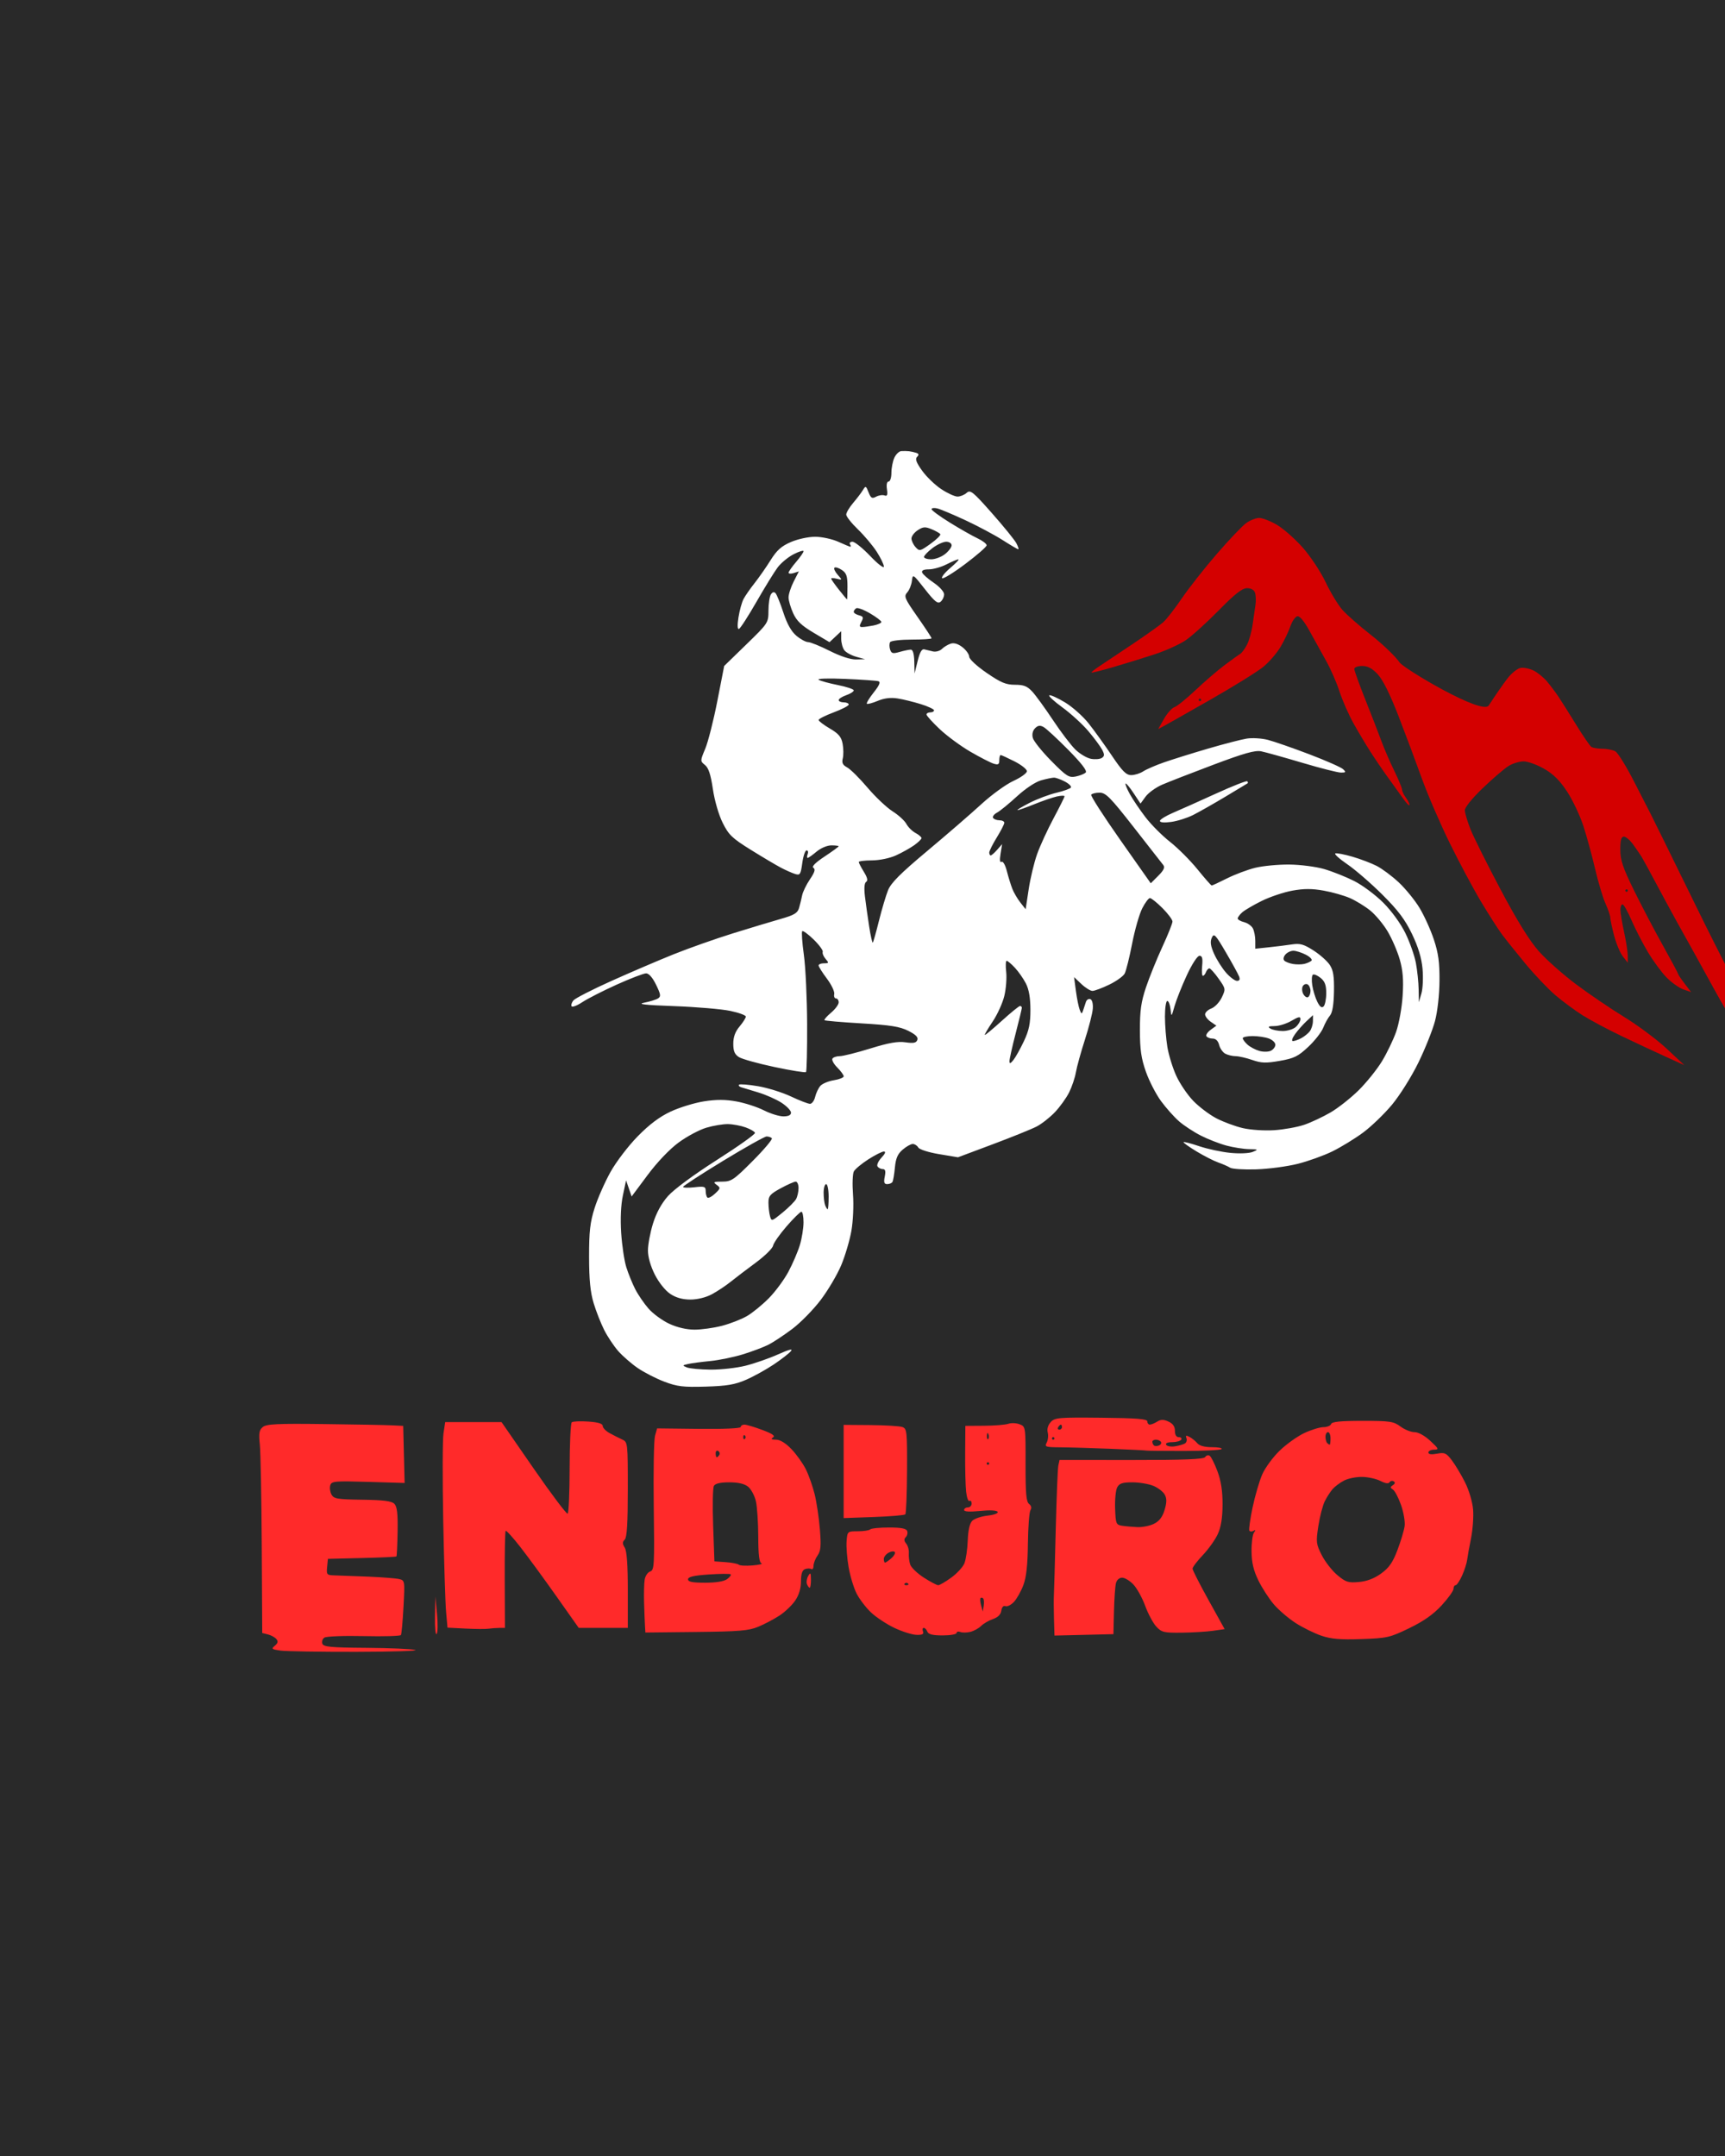
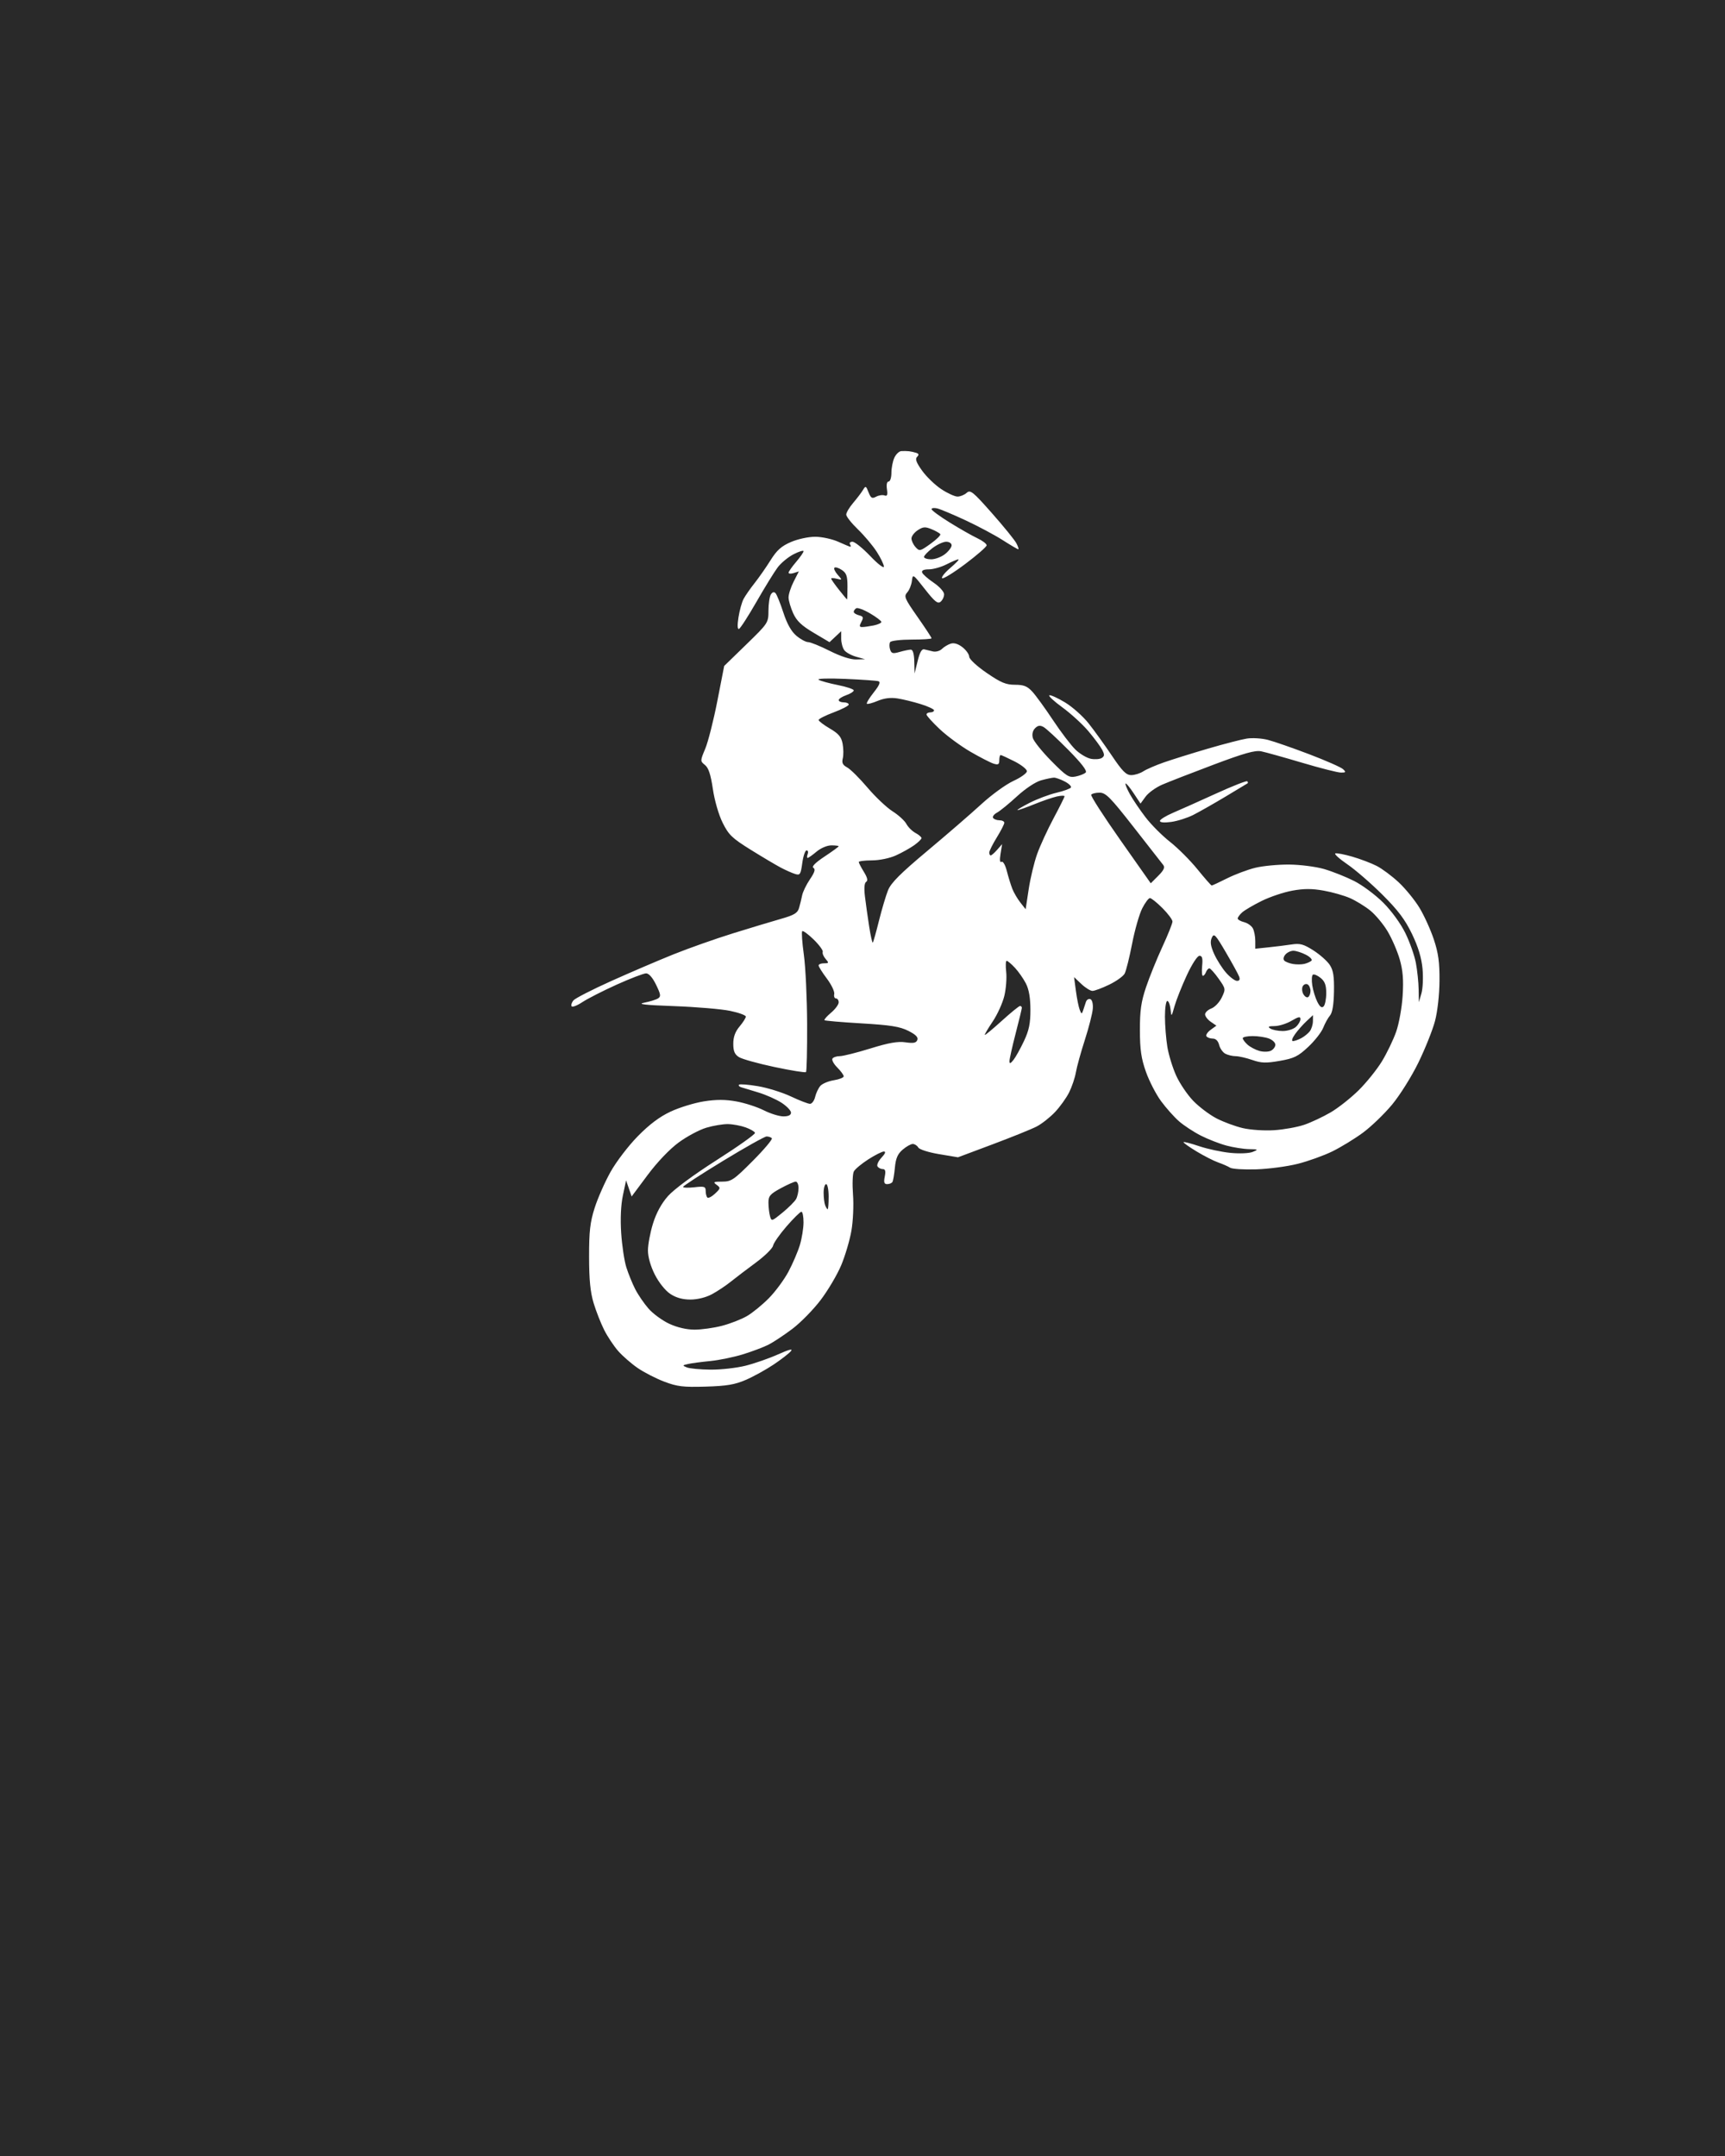
<svg xmlns="http://www.w3.org/2000/svg" xmlns:ns1="http://www.inkscape.org/namespaces/inkscape" xmlns:ns2="http://sodipodi.sourceforge.net/DTD/sodipodi-0.dtd" width="1080" height="1350" viewBox="0 0 1080 1350" version="1.1" id="svg1" ns1:export-filename="растровый мобильный.svg" ns1:export-xdpi="96" ns1:export-ydpi="96">
  <rect x="0" y="0" width="1080" height="1350" fill="#333333" stroke="none" />
  <defs id="defs1" />
  <g ns1:label="Слой 1" ns1:groupmode="layer" id="layer1">
    <rect style="fill:#292929;fill-opacity:1;stroke:#575757;stroke-width:2.199" id="rect1" width="1238.763" height="1540.169" x="-54.996" y="-67.309" />
    <path style="fill:#ffffff;fill-opacity:1;stroke-width:1.571" d="m 415.871,865.136 c -5.195,-1.979 -12.686,-5.827 -16.647,-8.553 -3.961,-2.725 -9.434,-7.497 -12.163,-10.605 -2.728,-3.107 -6.664,-9.012 -8.747,-13.122 -2.083,-4.11 -5.066,-11.685 -6.63,-16.833 -2.085,-6.864 -2.849,-14.598 -2.866,-29.001 -0.018,-16 0.625,-21.679 3.472,-30.639 1.922,-6.049 6.392,-16.191 9.933,-22.538 3.567,-6.393 11.181,-16.367 17.073,-22.366 7.362,-7.494 13.728,-12.265 20.684,-15.498 5.527,-2.569 14.873,-5.43 20.769,-6.358 7.731,-1.216 13.399,-1.201 20.327,0.053 5.284,0.958 12.987,3.455 17.117,5.548 4.131,2.093 9.655,3.806 12.276,3.806 3.169,0 4.766,-0.782 4.766,-2.335 0,-1.284 -2.652,-4.061 -5.892,-6.172 -3.241,-2.111 -9.781,-5.016 -14.534,-6.456 -4.753,-1.44 -9.627,-2.922 -10.831,-3.292 -1.204,-0.371 -1.78,-1.082 -1.281,-1.582 0.499,-0.499 5.835,-0.076 11.856,0.939 6.022,1.016 15.323,3.916 20.67,6.444 5.347,2.529 10.705,4.598 11.907,4.598 1.202,0 2.648,-1.944 3.212,-4.321 0.565,-2.376 2.025,-5.473 3.245,-6.881 1.22,-1.408 5.014,-3.007 8.431,-3.554 3.417,-0.546 6.213,-1.66 6.213,-2.475 0,-0.815 -1.806,-3.287 -4.013,-5.494 -2.207,-2.207 -3.579,-4.714 -3.05,-5.571 0.53,-0.857 2.602,-1.558 4.605,-1.558 2.003,0 10.623,-2.162 19.155,-4.805 11.511,-3.565 17.186,-4.562 21.997,-3.861 4.995,0.728 6.696,0.39 7.41,-1.469 0.653,-1.702 -1.028,-3.393 -5.698,-5.735 -5.286,-2.651 -11.184,-3.589 -29.196,-4.644 -12.414,-0.727 -22.873,-1.624 -23.242,-1.993 -0.369,-0.369 1.481,-2.48 4.11,-4.693 2.629,-2.212 4.78,-5.128 4.78,-6.481 0,-1.352 -0.759,-2.458 -1.686,-2.458 -0.928,0 -1.423,-1.237 -1.1,-2.75 0.323,-1.512 -1.747,-5.856 -4.599,-9.653 -2.852,-3.797 -5.185,-7.509 -5.185,-8.249 0,-0.74 1.524,-1.345 3.386,-1.345 3.09,0 3.176,-0.241 0.991,-2.75 -1.317,-1.512 -2.126,-3.482 -1.796,-4.377 0.33,-0.895 -2.224,-4.384 -5.675,-7.754 -3.451,-3.37 -6.678,-5.723 -7.172,-5.23 -0.493,0.494 -0.03,7.164 1.034,14.825 1.062,7.66 1.983,27.123 2.046,43.25 0.064,16.127 -0.254,29.695 -0.705,30.151 -0.451,0.456 -9.29,-0.964 -19.641,-3.156 -10.351,-2.192 -20.41,-4.994 -22.355,-6.226 -2.679,-1.698 -3.535,-3.725 -3.535,-8.368 0,-4.244 1.208,-7.563 3.928,-10.797 2.16,-2.568 3.928,-5.358 3.928,-6.201 0,-0.843 -4.419,-2.454 -9.82,-3.58 -5.401,-1.126 -21.133,-2.462 -34.96,-2.969 -18.591,-0.682 -23.494,-1.245 -18.823,-2.162 3.474,-0.682 7.345,-1.876 8.602,-2.653 1.948,-1.204 1.772,-2.467 -1.19,-8.565 -2.177,-4.48 -4.51,-7.15 -6.245,-7.145 -1.524,0.01 -9.78,3.169 -18.347,7.032 -8.567,3.863 -18.255,8.797 -21.529,10.963 -3.274,2.166 -6.317,3.348 -6.763,2.627 -0.446,-0.722 0.048,-2.37 1.103,-3.664 1.053,-1.293 11.696,-6.753 23.652,-12.132 11.956,-5.379 29.532,-12.912 39.058,-16.741 9.526,-3.828 26.259,-9.738 37.184,-13.133 10.925,-3.395 24.448,-7.475 30.052,-9.068 8.26,-2.347 10.406,-3.632 11.334,-6.785 0.63,-2.139 1.506,-5.708 1.948,-7.932 0.442,-2.224 2.639,-6.747 4.882,-10.052 2.974,-4.382 3.563,-6.328 2.175,-7.185 -1.245,-0.769 1.163,-3.212 6.96,-7.061 4.875,-3.237 8.863,-6.138 8.863,-6.448 0,-0.31 -2.067,-0.563 -4.593,-0.563 -2.607,0 -6.612,1.699 -9.261,3.928 -2.568,2.161 -5.074,3.928 -5.571,3.928 -0.496,0 -0.495,-1.061 0.003,-2.357 0.498,-1.296 0.188,-2.357 -0.688,-2.357 -0.876,0 -2.082,3.561 -2.68,7.913 -0.988,7.18 -1.401,7.816 -4.468,6.869 -1.859,-0.574 -5.855,-2.343 -8.879,-3.931 -3.025,-1.588 -11.509,-6.623 -18.855,-11.19 -11.738,-7.297 -13.876,-9.35 -17.652,-16.945 -2.487,-5.003 -5.07,-13.91 -6.133,-21.155 -1.32,-8.994 -2.703,-13.215 -4.916,-15.007 -3.056,-2.474 -3.054,-2.555 0.167,-10.27 1.786,-4.277 5.18,-17.675 7.543,-29.773 l 4.296,-21.997 13.847,-13.459 c 13.708,-13.324 13.847,-13.537 13.871,-21.212 0.012,-4.264 0.691,-8.807 1.506,-10.096 0.964,-1.524 1.986,-1.799 2.924,-0.786 0.793,0.857 2.995,6.311 4.892,12.12 2.331,7.134 4.982,11.851 8.171,14.534 2.596,2.185 5.904,3.975 7.35,3.977 1.446,0 7.538,2.477 13.538,5.499 6.804,3.427 13.012,5.441 16.498,5.353 l 5.589,-0.142 -5.499,-1.529 c -3.025,-0.841 -6.383,-2.68 -7.463,-4.087 -1.08,-1.407 -1.964,-4.667 -1.964,-7.245 v -4.687 l -3.658,3.437 -3.658,3.437 -9.946,-5.903 c -7.564,-4.489 -10.631,-7.411 -12.805,-12.198 -1.573,-3.462 -2.875,-7.913 -2.894,-9.892 -0.018,-1.979 1.426,-6.46 3.211,-9.959 l 3.245,-6.361 -3.245,1.03 c -1.785,0.566 -3.216,0.452 -3.181,-0.254 0.036,-0.706 2.156,-3.732 4.714,-6.724 2.557,-2.992 4.65,-6.011 4.65,-6.71 0,-0.698 -2.787,0.152 -6.194,1.89 -3.407,1.738 -7.922,5.464 -10.035,8.281 -2.113,2.817 -8.084,12.519 -13.27,21.56 -5.186,9.042 -10.114,16.668 -10.951,16.947 -0.954,0.318 -1.062,-2.404 -0.287,-7.3 0.679,-4.294 2.101,-9.445 3.161,-11.447 1.06,-2.002 4.163,-6.468 6.896,-9.925 2.733,-3.457 7.243,-9.921 10.024,-14.364 3.928,-6.278 6.772,-8.818 12.755,-11.392 4.361,-1.876 10.981,-3.297 15.265,-3.278 4.161,0.019 10.647,1.433 14.414,3.142 3.767,1.709 7.167,3.108 7.556,3.108 0.389,0 0.27,-0.707 -0.264,-1.571 -0.534,-0.864 0.177,-1.571 1.581,-1.571 1.403,0 6.395,4.032 11.092,8.959 4.697,4.927 8.54,7.894 8.54,6.593 0,-1.301 -2.033,-5.51 -4.518,-9.352 -2.485,-3.842 -7.788,-10.138 -11.784,-13.99 -3.996,-3.853 -7.266,-8.002 -7.266,-9.22 0,-1.218 1.944,-4.497 4.321,-7.287 2.376,-2.789 5.133,-6.418 6.124,-8.064 1.693,-2.809 1.909,-2.724 3.52,1.392 1.452,3.707 2.187,4.133 4.76,2.755 1.674,-0.896 4.037,-1.248 5.252,-0.781 1.682,0.645 2.041,-0.293 1.507,-3.934 -0.423,-2.885 -0.012,-4.781 1.048,-4.781 0.962,0 1.75,-2.441 1.75,-5.425 0,-2.984 0.821,-7.226 1.823,-9.427 1.003,-2.201 2.947,-4.086 4.321,-4.188 1.374,-0.102 3.558,-0.069 4.854,0.074 1.296,0.143 3.359,0.604 4.584,1.023 1.643,0.563 1.766,1.224 0.467,2.522 -1.298,1.298 -0.464,3.563 3.185,8.644 2.719,3.787 8.11,8.982 11.979,11.545 3.869,2.563 8.449,4.66 10.177,4.66 1.728,0 4.296,-1.044 5.706,-2.32 2.313,-2.093 3.864,-0.849 15.836,12.699 7.3,8.261 14.179,16.729 15.286,18.818 1.108,2.09 1.652,3.799 1.209,3.799 -0.443,0 -4.847,-2.586 -9.787,-5.746 -4.94,-3.16 -15.383,-8.73 -23.206,-12.377 -7.823,-3.647 -15.815,-7.006 -17.76,-7.463 -1.944,-0.457 -3.535,-0.241 -3.535,0.481 0,0.722 5.126,4.489 11.392,8.37 6.265,3.882 14.043,8.305 17.284,9.83 3.241,1.525 5.857,3.525 5.814,4.445 -0.041,0.92 -6.081,6.182 -13.418,11.693 -7.337,5.511 -13.842,9.511 -14.456,8.888 -0.614,-0.622 1.712,-3.53 5.169,-6.461 3.457,-2.931 5.726,-5.34 5.044,-5.353 -0.682,-0.013 -4.013,1.391 -7.401,3.119 -3.388,1.728 -8.368,3.143 -11.067,3.143 -3.222,0 -4.686,0.675 -4.263,1.964 0.355,1.08 3.595,3.955 7.202,6.389 3.654,2.466 6.557,5.685 6.557,7.271 0,1.565 -0.991,3.669 -2.202,4.674 -1.78,1.477 -3.664,-0.037 -9.82,-7.893 -7.485,-9.551 -7.627,-9.641 -8.142,-5.171 -0.289,2.502 -1.607,5.756 -2.93,7.229 -2.194,2.444 -1.63,3.787 6.416,15.269 4.852,6.924 8.822,12.966 8.822,13.426 0,0.46 -5.615,0.836 -12.477,0.836 -6.862,0 -12.918,0.713 -13.457,1.585 -0.539,0.872 -0.551,2.935 -0.029,4.585 0.813,2.561 1.688,2.789 5.983,1.557 2.767,-0.794 5.92,-1.443 7.005,-1.443 1.282,0 2.04,2.618 2.161,7.463 l 0.186,7.463 1.928,-7.856 c 1.328,-5.412 2.614,-7.667 4.134,-7.249 1.213,0.334 3.686,0.926 5.493,1.314 1.808,0.389 4.316,-0.322 5.573,-1.579 1.257,-1.257 3.732,-2.744 5.5,-3.306 2.093,-0.664 4.672,0.126 7.39,2.264 2.296,1.806 4.179,4.47 4.183,5.92 0.012,1.488 4.739,5.884 10.877,10.099 8.913,6.12 12.111,7.463 17.767,7.463 5.513,0 7.697,0.868 10.877,4.321 2.188,2.377 8.015,10.406 12.948,17.843 4.933,7.437 11.249,15.731 14.035,18.431 2.786,2.7 7.167,5.296 9.736,5.769 2.569,0.472 5.627,0.223 6.797,-0.555 1.726,-1.148 1.759,-2.118 0.179,-5.149 -1.071,-2.054 -4.948,-7.284 -8.616,-11.622 -3.668,-4.338 -11.011,-11.049 -16.32,-14.915 -5.308,-3.866 -8.949,-7.263 -8.091,-7.549 0.859,-0.286 5.294,1.74 9.856,4.503 4.562,2.763 11.174,8.648 14.692,13.078 3.518,4.43 10.08,13.535 14.582,20.232 6.566,9.769 8.963,12.177 12.12,12.177 2.164,0 5.539,-1.051 7.499,-2.335 1.96,-1.284 7.769,-3.806 12.908,-5.603 5.139,-1.797 17.513,-5.666 27.498,-8.596 9.985,-2.93 20.974,-5.778 24.42,-6.33 3.446,-0.551 9.418,-0.185 13.271,0.814 3.853,0.999 15.489,5.045 25.86,8.992 10.37,3.947 19.89,8.146 21.156,9.331 1.995,1.869 1.824,2.156 -1.285,2.156 -1.972,0 -12.906,-2.773 -24.298,-6.163 -11.392,-3.389 -22.94,-6.612 -25.662,-7.161 -3.817,-0.77 -10.642,1.146 -29.854,8.381 -13.698,5.158 -28.151,10.782 -32.119,12.497 -3.968,1.715 -8.647,5.086 -10.398,7.49 l -3.184,4.371 -4.366,-6.597 c -2.401,-3.628 -4.651,-6.313 -4.999,-5.965 -0.348,0.348 0.887,3.367 2.744,6.71 1.857,3.342 6.26,9.841 9.785,14.443 3.525,4.601 10.418,11.515 15.318,15.364 4.9,3.849 12.621,11.575 17.158,17.167 4.537,5.593 8.554,10.168 8.925,10.168 0.371,0 4.72,-2.024 9.664,-4.497 4.944,-2.473 12.879,-5.45 17.632,-6.614 4.753,-1.164 14.302,-2.069 21.219,-2.011 6.942,0.059 16.761,1.321 21.915,2.82 5.136,1.493 13.576,4.854 18.755,7.468 5.179,2.614 13.397,8.741 18.262,13.614 5.186,5.195 10.909,13.086 13.833,19.074 2.743,5.617 5.699,14.022 6.567,18.677 0.869,4.655 1.643,12.079 1.721,16.498 l 0.142,8.035 1.599,-5.499 c 0.879,-3.025 1.19,-9.977 0.691,-15.45 -0.622,-6.816 -2.697,-13.671 -6.589,-21.762 -4.327,-8.996 -8.744,-14.863 -18.535,-24.617 -7.07,-7.043 -16.966,-15.615 -21.992,-19.048 -5.026,-3.433 -8.387,-6.492 -7.469,-6.798 0.918,-0.306 5.727,0.623 10.687,2.065 4.96,1.442 11.792,4.037 15.181,5.766 3.389,1.729 9.615,6.373 13.835,10.32 4.22,3.947 10.067,11.129 12.995,15.959 2.928,4.831 6.964,13.733 8.969,19.782 2.839,8.564 3.622,14.303 3.536,25.925 -0.065,8.743 -1.228,19.158 -2.809,25.14 -1.484,5.617 -6.139,17.284 -10.344,25.926 -4.229,8.691 -11.606,20.485 -16.507,26.391 -4.874,5.873 -13.114,13.81 -18.312,17.636 -5.198,3.826 -13.817,9.092 -19.153,11.702 -5.336,2.61 -15.049,6.1 -21.584,7.757 -6.535,1.656 -18.223,3.213 -25.973,3.458 -7.75,0.245 -15.131,-0.216 -16.401,-1.026 -1.27,-0.81 -4.619,-2.282 -7.441,-3.272 -2.823,-0.99 -8.99,-4.138 -13.705,-6.996 -4.715,-2.858 -8.322,-5.447 -8.014,-5.754 0.307,-0.307 4.768,0.859 9.912,2.592 5.144,1.733 13.888,3.598 19.431,4.145 5.769,0.569 11.758,0.306 14.006,-0.616 3.649,-1.495 3.482,-1.618 -2.357,-1.728 -3.457,-0.065 -9.82,-1.064 -14.141,-2.22 -4.321,-1.156 -11.542,-3.974 -16.047,-6.263 -4.505,-2.289 -10.674,-6.342 -13.708,-9.006 -3.034,-2.664 -8.086,-8.343 -11.225,-12.62 -3.139,-4.277 -7.385,-12.527 -9.435,-18.335 -2.938,-8.323 -3.734,-13.828 -3.76,-25.995 -0.024,-12.278 0.755,-17.783 3.819,-26.912 2.119,-6.312 6.715,-17.672 10.213,-25.244 3.498,-7.572 6.361,-14.729 6.361,-15.905 0,-1.175 -2.828,-4.965 -6.285,-8.422 -3.457,-3.457 -6.978,-6.285 -7.824,-6.285 -0.847,0 -3.021,2.905 -4.832,6.455 -1.811,3.55 -4.66,13.508 -6.331,22.128 -1.671,8.62 -3.771,17.042 -4.667,18.715 -0.896,1.674 -5.264,4.797 -9.707,6.94 -4.443,2.143 -9.145,3.897 -10.448,3.897 -1.303,0 -4.429,-1.944 -6.946,-4.321 l -4.576,-4.321 1.154,8.642 c 0.635,4.753 1.7,10.056 2.369,11.784 1.105,2.858 1.3,2.894 2.158,0.393 0.518,-1.512 1.297,-3.869 1.73,-5.237 0.432,-1.368 1.67,-2.175 2.75,-1.793 1.165,0.412 1.801,2.862 1.564,6.023 -0.22,2.931 -2.453,11.692 -4.963,19.47 -2.51,7.778 -5.041,16.937 -5.624,20.353 -0.583,3.417 -2.49,9.073 -4.238,12.57 -1.748,3.497 -5.754,9.069 -8.904,12.383 -3.149,3.314 -8.304,7.357 -11.456,8.984 -3.152,1.627 -15.517,6.626 -27.478,11.109 l -21.747,8.15 -11.804,-1.972 c -6.666,-1.114 -12.351,-2.929 -13.06,-4.172 -0.691,-1.21 -2.243,-2.199 -3.448,-2.199 -1.205,0 -4.053,1.601 -6.328,3.559 -3.129,2.691 -4.312,5.429 -4.854,11.234 -0.394,4.222 -1.088,8.277 -1.542,9.011 -0.454,0.734 -1.933,1.336 -3.286,1.336 -1.896,0 -2.244,-1.082 -1.518,-4.714 0.692,-3.462 0.352,-4.714 -1.282,-4.714 -1.224,0 -2.694,-0.759 -3.268,-1.688 -0.574,-0.928 0.568,-3.403 2.538,-5.499 2.295,-2.443 2.827,-3.812 1.481,-3.812 -1.155,0 -5.543,2.209 -9.751,4.909 -4.208,2.7 -8.291,6.105 -9.073,7.567 -0.782,1.462 -1.021,7.973 -0.529,14.469 0.499,6.598 0.06,16.608 -0.995,22.679 -1.039,5.978 -3.916,15.7 -6.395,21.606 -2.479,5.906 -8.262,15.693 -12.853,21.748 -4.59,6.056 -12.57,14.194 -17.733,18.085 -5.163,3.891 -11.88,8.343 -14.927,9.892 -3.047,1.55 -10.251,4.269 -16.008,6.044 -5.758,1.774 -14.949,3.663 -20.426,4.197 -5.477,0.534 -11.725,1.364 -13.886,1.845 -3.682,0.819 -3.731,0.954 -0.786,2.155 1.728,0.704 8.4,1.33 14.826,1.391 6.426,0.06 16.297,-1.046 21.935,-2.46 5.638,-1.414 14.797,-4.611 20.353,-7.103 6.964,-3.124 9.443,-3.739 7.982,-1.978 -1.166,1.405 -6.038,5.177 -10.826,8.381 -4.788,3.205 -12.594,7.509 -17.347,9.566 -6.901,2.986 -11.966,3.838 -25.14,4.225 -14.143,0.416 -17.846,-0.03 -25.943,-3.113 z M 452.09,830.15 c 5.151,-1.341 12.193,-4.097 15.65,-6.124 3.457,-2.027 9.608,-7.057 13.669,-11.178 4.061,-4.121 9.565,-11.585 12.23,-16.586 2.666,-5.001 5.876,-12.485 7.133,-16.63 1.258,-4.145 2.294,-10.542 2.304,-14.214 0.012,-3.673 -0.584,-6.678 -1.319,-6.678 -0.735,0 -4.897,4.094 -9.249,9.098 -4.352,5.004 -8.179,10.481 -8.505,12.171 -0.325,1.69 -5.179,6.457 -10.785,10.592 -5.606,4.135 -12.708,9.544 -15.783,12.018 -3.074,2.474 -8.367,5.988 -11.761,7.807 -3.72,1.994 -9.052,3.308 -13.426,3.308 -4.895,0 -8.99,-1.15 -12.593,-3.537 -3.102,-2.055 -7.149,-7.11 -9.66,-12.066 -2.681,-5.293 -4.321,-11.042 -4.321,-15.152 0,-3.643 1.411,-11.19 3.134,-16.772 2.051,-6.639 5.286,-12.593 9.357,-17.218 3.706,-4.21 16.082,-13.359 30.601,-22.62 13.408,-8.553 24.18,-16.21 23.937,-17.014 -0.242,-0.805 -2.873,-2.342 -5.846,-3.416 -2.972,-1.074 -7.928,-2.007 -11.011,-2.072 -3.084,-0.066 -9.203,0.948 -13.597,2.253 -4.395,1.305 -12.213,5.482 -17.375,9.282 -5.647,4.157 -13.373,12.259 -19.399,20.344 l -10.014,13.436 -1.742,-5.041 -1.742,-5.041 -1.993,9.427 c -1.264,5.979 -1.655,14.601 -1.068,23.569 0.509,7.778 1.951,17.407 3.206,21.398 1.254,3.991 3.761,10.158 5.57,13.705 1.809,3.546 5.578,9.054 8.375,12.24 2.797,3.186 8.626,7.441 12.953,9.456 4.938,2.299 10.817,3.67 15.787,3.679 4.355,0.01 12.133,-1.082 17.284,-2.423 z m 46.371,-79.419 c 0.819,-1.531 1.489,-4.597 1.489,-6.814 0,-2.217 -0.788,-4.031 -1.751,-4.031 -0.963,0 -5.206,1.88 -9.427,4.178 -6.644,3.616 -7.673,4.831 -7.655,9.035 0.012,2.671 0.444,6.431 0.959,8.355 0.916,3.417 1.1,3.365 7.917,-2.22 3.838,-3.145 7.649,-6.971 8.468,-8.501 z m 20.344,-1.418 c 0,-4.321 -0.707,-7.856 -1.571,-7.856 -0.864,0 -1.571,2.417 -1.571,5.371 0,2.954 0.429,6.489 0.954,7.856 0.524,1.367 1.232,2.485 1.571,2.485 0.34,0 0.618,-3.535 0.618,-7.856 z m -70.137,-7.423 c -2.392,-1.749 -1.947,-2.004 3.486,-2.004 5.713,0 7.298,-1.076 19.204,-13.045 7.137,-7.175 12.484,-13.538 11.881,-14.141 -0.603,-0.603 -2.074,-1.096 -3.27,-1.096 -1.195,0 -13.451,6.87 -27.235,15.266 -13.784,8.396 -25.061,15.734 -25.061,16.305 0,0.571 3.182,0.68 7.071,0.242 6.25,-0.704 7.071,-0.439 7.071,2.288 0,1.697 0.478,3.563 1.062,4.147 0.584,0.584 2.743,-0.517 4.798,-2.448 3.492,-3.281 3.557,-3.64 0.995,-5.514 z m 367.888,-37.592 c 4.321,-1.476 11.779,-4.982 16.573,-7.791 4.794,-2.809 12.713,-9.072 17.598,-13.918 4.885,-4.846 11.412,-12.977 14.506,-18.07 3.094,-5.093 7.081,-13.375 8.86,-18.405 1.786,-5.048 3.615,-15.168 4.082,-22.588 0.63,-10.004 0.165,-15.832 -1.82,-22.783 -1.466,-5.137 -4.89,-13.056 -7.608,-17.597 -2.718,-4.541 -7.636,-10.422 -10.93,-13.069 -3.293,-2.647 -8.975,-6.124 -12.626,-7.727 -3.651,-1.603 -11.057,-3.708 -16.458,-4.677 -7.273,-1.305 -12.359,-1.302 -19.606,0.011 -5.382,0.976 -14.044,3.886 -19.248,6.468 -5.204,2.581 -10.699,5.812 -12.212,7.18 -1.512,1.368 -2.75,3.071 -2.75,3.785 0,0.714 1.786,1.746 3.97,2.294 2.183,0.548 4.658,2.283 5.499,3.855 0.841,1.572 1.53,5.092 1.53,7.821 v 4.962 l 8.249,-0.86 c 4.537,-0.473 11.077,-1.289 14.534,-1.813 5.252,-0.796 7.495,-0.178 13.648,3.759 4.049,2.592 8.645,6.673 10.213,9.069 2.204,3.368 2.8,7.153 2.627,16.678 -0.148,8.178 -0.986,13.218 -2.491,14.989 -1.247,1.467 -3.166,4.939 -4.264,7.714 -1.098,2.776 -5.324,8.16 -9.392,11.965 -6.352,5.942 -8.864,7.174 -17.8,8.73 -8.628,1.503 -11.562,1.409 -17.186,-0.55 -3.73,-1.299 -8.419,-2.372 -10.42,-2.385 -2.001,-0.012 -4.925,-0.711 -6.497,-1.553 -1.572,-0.841 -3.307,-3.316 -3.855,-5.499 -0.633,-2.523 -2.097,-3.97 -4.016,-3.97 -1.661,0 -3.427,-0.659 -3.924,-1.464 -0.498,-0.805 0.698,-2.625 2.657,-4.045 l 3.562,-2.582 -3.535,-2.431 c -1.944,-1.337 -3.535,-3.423 -3.535,-4.636 0,-1.212 1.772,-2.878 3.937,-3.701 2.165,-0.823 5.09,-3.916 6.5,-6.874 2.514,-5.271 2.475,-5.503 -1.972,-11.786 -2.495,-3.525 -5.089,-6.425 -5.764,-6.443 -0.675,-0.018 -1.635,1.027 -2.132,2.323 -0.498,1.296 -1.378,2.357 -1.956,2.357 -0.578,0 -0.782,-2.828 -0.453,-6.285 0.449,-4.714 0.029,-6.285 -1.675,-6.285 -1.304,0 -4.683,5.197 -7.917,12.177 -3.104,6.697 -6.55,15.359 -7.659,19.248 -2.012,7.058 -2.017,7.062 -2.56,1.964 -0.299,-2.809 -1.207,-5.107 -2.016,-5.107 -0.809,0 -1.468,4.419 -1.463,9.82 0.012,5.401 0.683,13.936 1.507,18.966 0.824,5.03 3.33,13.161 5.57,18.069 2.24,4.908 7.041,11.988 10.67,15.734 3.629,3.746 10.133,8.653 14.454,10.906 4.321,2.253 11.745,5.007 16.498,6.121 4.838,1.133 13.484,1.713 19.641,1.317 6.049,-0.389 14.534,-1.915 18.855,-3.391 z m -175.476,-52.402 c 3.185,-6.756 4.069,-11.042 4.052,-19.641 -0.018,-7.494 -0.927,-12.751 -2.861,-16.498 -1.561,-3.025 -4.658,-7.444 -6.882,-9.82 -2.224,-2.376 -4.531,-4.321 -5.127,-4.321 -0.596,0 -0.732,3.121 -0.302,6.936 0.43,3.815 -0.093,10.584 -1.163,15.043 -1.07,4.459 -4.356,11.69 -7.302,16.068 -2.946,4.378 -5.161,8.148 -4.922,8.377 0.239,0.23 5.031,-3.751 10.648,-8.846 5.617,-5.095 10.743,-9.271 11.392,-9.279 0.648,-0.01 1.164,0.515 1.147,1.163 -0.018,0.648 -1.771,7.895 -3.897,16.105 -2.126,8.21 -3.857,15.987 -3.847,17.284 0.012,1.77 0.638,1.574 2.504,-0.786 1.367,-1.728 4.319,-7.031 6.56,-11.784 z m 157.406,2.263 c 0,-1.287 -1.814,-3.03 -4.03,-3.873 -2.217,-0.843 -6.813,-1.532 -10.213,-1.532 -3.4,0 -6.183,0.598 -6.183,1.328 0,0.73 1.338,2.539 2.974,4.019 1.636,1.48 4.994,3.257 7.463,3.949 2.469,0.692 5.727,0.626 7.239,-0.146 1.512,-0.772 2.75,-2.457 2.75,-3.744 z m 16.209,-4.091 c 1.888,-1.005 4.293,-2.95 5.346,-4.321 1.053,-1.371 1.937,-4.207 1.964,-6.302 l 0.047,-3.809 -4.082,3.809 c -2.245,2.095 -5.475,5.754 -7.177,8.13 -1.754,2.448 -2.324,4.321 -1.314,4.321 0.98,0 3.326,-0.823 5.214,-1.828 z m -3.369,-7.058 c 1.58,-1.43 2.873,-3.621 2.873,-4.869 0,-1.784 -1.193,-1.565 -5.589,1.029 -3.074,1.814 -7.847,3.309 -10.606,3.322 -3.817,0.018 -4.453,0.388 -2.66,1.547 1.296,0.838 4.776,1.534 7.733,1.547 2.957,0.011 6.669,-1.146 8.249,-2.576 z m 19.014,-21.152 c 0,-5.011 -0.875,-7.377 -3.52,-9.519 -1.936,-1.568 -4.107,-2.488 -4.824,-2.045 -0.717,0.444 -0.897,3.445 -0.4,6.669 0.497,3.225 1.925,7.889 3.173,10.365 1.586,3.147 2.766,4.004 3.921,2.85 0.908,-0.909 1.652,-4.653 1.652,-8.32 z m -9.856,-1.388 c 0,-1.626 -0.786,-3.443 -1.747,-4.037 -0.961,-0.594 -2.326,-0.143 -3.033,1.001 -0.707,1.144 -0.593,3.376 0.255,4.959 0.847,1.583 2.212,2.463 3.033,1.956 0.821,-0.507 1.492,-2.253 1.492,-3.879 z m -44.704,-9.035 c -0.575,-1.512 -4.32,-8.343 -8.321,-15.178 -6.577,-11.236 -7.421,-12.103 -8.789,-9.036 -1.114,2.497 -0.725,5.151 1.475,10.058 1.644,3.666 5.007,8.97 7.473,11.786 2.466,2.816 5.547,5.121 6.846,5.121 1.601,0 2.025,-0.887 1.317,-2.75 z m 45.278,-9.863 c 0.747,-0.694 -0.808,-2.382 -3.457,-3.752 -2.649,-1.37 -6.179,-2.491 -7.844,-2.491 -1.665,0 -3.933,1.09 -5.039,2.423 -1.197,1.442 -1.434,2.979 -0.585,3.795 0.784,0.754 3.194,1.68 5.354,2.057 2.16,0.377 5.342,0.358 7.071,-0.041 1.728,-0.401 3.754,-1.296 4.501,-1.99 z M 550.299,576.575 c 1.783,-7.164 4.339,-15.766 5.679,-19.116 1.85,-4.623 7.793,-10.574 24.663,-24.696 12.224,-10.233 27.443,-23.401 33.819,-29.263 6.377,-5.862 15.392,-12.397 20.034,-14.522 4.642,-2.125 8.44,-4.861 8.44,-6.079 0,-1.218 -3.512,-3.995 -7.804,-6.17 -4.292,-2.175 -8.181,-3.955 -8.642,-3.955 -0.461,0 -0.838,1.462 -0.838,3.248 0,2.644 -0.658,3.046 -3.535,2.158 -1.944,-0.6 -8.485,-3.961 -14.534,-7.469 -6.049,-3.508 -14.711,-9.885 -19.248,-14.17 -4.537,-4.286 -8.249,-8.397 -8.249,-9.135 0,-0.739 1.061,-1.343 2.357,-1.343 1.296,0 2.357,-0.578 2.357,-1.284 0,-0.706 -3.712,-2.446 -8.249,-3.865 -4.537,-1.419 -11.114,-3.031 -14.616,-3.581 -4.29,-0.674 -8.341,-0.175 -12.418,1.529 -3.328,1.391 -6.382,2.198 -6.786,1.795 -0.404,-0.404 1.532,-3.594 4.301,-7.09 3.558,-4.492 4.42,-6.55 2.939,-7.016 -1.152,-0.363 -10.538,-1.019 -20.858,-1.458 -10.717,-0.456 -17.828,-0.22 -16.582,0.55 1.199,0.741 6.638,2.234 12.085,3.316 5.447,1.083 9.904,2.583 9.904,3.333 0,0.751 -2.121,2.104 -4.714,3.008 -2.593,0.904 -4.714,2.281 -4.714,3.061 0,0.78 1.414,1.417 3.142,1.417 1.728,0 3.142,0.621 3.142,1.38 0,0.759 -4.242,2.966 -9.428,4.905 -5.185,1.939 -9.427,4.079 -9.427,4.756 0,0.677 3.152,3.078 7.005,5.335 5.548,3.251 7.218,5.241 8.029,9.566 0.564,3.004 0.608,7.122 0.099,9.152 -0.705,2.809 -0.048,4.16 2.754,5.66 2.024,1.083 7.741,6.758 12.704,12.61 4.963,5.852 12.033,12.543 15.711,14.867 3.678,2.325 7.57,5.876 8.648,7.891 1.079,2.016 3.651,4.569 5.716,5.674 2.065,1.105 3.755,2.549 3.755,3.209 0,0.659 -2.07,2.673 -4.6,4.474 -2.53,1.801 -7.656,4.662 -11.391,6.357 -3.928,1.782 -10.271,3.097 -15.041,3.117 -4.537,0.018 -8.249,0.482 -8.249,1.027 0,0.546 1.437,3.318 3.194,6.161 2.195,3.551 2.647,5.505 1.447,6.247 -1.13,0.699 -1.403,3.93 -0.773,9.159 0.535,4.444 1.724,12.898 2.64,18.788 0.917,5.89 1.942,10.434 2.278,10.097 0.336,-0.336 2.07,-6.473 3.853,-13.637 z m 99.013,-41.737 c 1.846,-5.185 6.469,-15.254 10.273,-22.375 3.804,-7.121 6.917,-13.364 6.917,-13.873 0,-0.509 -2.157,-0.452 -4.793,0.127 -2.636,0.579 -8.986,2.756 -14.11,4.839 -5.125,2.082 -9.862,3.752 -10.527,3.71 -0.665,-0.041 2.679,-2.066 7.432,-4.498 4.753,-2.432 12.356,-5.298 16.896,-6.367 4.54,-1.07 8.628,-2.55 9.086,-3.291 0.458,-0.741 -1.277,-2.437 -3.855,-3.77 -2.578,-1.333 -5.606,-2.42 -6.729,-2.415 -1.123,0.01 -4.754,0.762 -8.069,1.682 -3.523,0.978 -9.813,5.155 -15.143,10.054 -5.014,4.61 -10.63,9.191 -12.48,10.181 -1.85,0.99 -2.948,2.471 -2.441,3.292 0.507,0.821 2.295,1.492 3.972,1.492 1.677,0 3.05,0.697 3.05,1.548 0,0.851 -2.121,4.995 -4.714,9.208 -2.592,4.213 -4.714,8.466 -4.714,9.451 0,0.985 0.417,1.79 0.927,1.79 0.51,0 2.322,-1.591 4.028,-3.535 l 3.101,-3.535 -0.985,6.047 c -0.64,3.928 -0.426,5.701 0.613,5.059 0.913,-0.564 2.335,1.896 3.316,5.737 0.945,3.699 2.49,8.699 3.433,11.11 0.943,2.412 3.208,6.283 5.033,8.604 l 3.318,4.218 1.904,-12.532 c 1.047,-6.893 3.414,-16.774 5.261,-21.959 z m 78.968,6.771 c -0.886,-1.131 -9.209,-11.779 -18.495,-23.662 -14.637,-18.729 -17.478,-21.605 -21.349,-21.605 -2.456,0 -4.822,0.578 -5.259,1.285 -0.437,0.707 7.777,13.473 18.252,28.37 l 19.046,27.084 4.708,-4.708 c 3.461,-3.461 4.281,-5.253 3.097,-6.765 z m -48.529,-57.887 c 1.036,-1.036 -2.654,-5.828 -10.95,-14.221 -6.882,-6.962 -13.832,-13.385 -15.445,-14.274 -2.185,-1.204 -3.539,-1.01 -5.31,0.762 -1.478,1.478 -2.016,3.765 -1.421,6.045 0.526,2.018 5.721,8.499 11.545,14.402 9.525,9.655 11.064,10.639 15.304,9.791 2.593,-0.519 5.418,-1.646 6.277,-2.506 z M 546.891,391.656 c 2.701,-0.54 4.91,-1.534 4.91,-2.208 0,-0.674 -3.192,-3.096 -7.093,-5.382 -3.901,-2.286 -7.79,-3.726 -8.642,-3.199 -0.852,0.527 -1.549,1.54 -1.549,2.253 0,0.712 1.467,1.679 3.26,2.148 2.76,0.722 2.993,1.352 1.516,4.111 -1.382,2.582 -1.284,3.259 0.472,3.259 1.219,0 4.425,-0.442 7.126,-0.982 z M 530.589,367.297 c 0,-6.641 -0.629,-8.475 -3.577,-10.433 -1.968,-1.307 -4.025,-1.927 -4.573,-1.38 -0.547,0.548 0.355,2.525 2.006,4.394 2.979,3.373 2.975,3.392 -0.533,2.514 -1.944,-0.487 -3.535,-0.523 -3.535,-0.08 0,0.443 2.181,3.558 4.846,6.924 2.665,3.365 4.963,6.118 5.107,6.118 0.144,0 0.261,-3.626 0.261,-8.057 z m 61.067,-20.339 c 2.277,-1.791 4.14,-4.266 4.14,-5.499 0,-1.249 -1.5,-2.243 -3.387,-2.243 -1.863,0 -5.752,1.804 -8.642,4.008 -2.89,2.204 -5.255,4.679 -5.255,5.499 0,0.82 2.026,1.491 4.502,1.491 2.476,0 6.365,-1.465 8.642,-3.257 z m -2.947,-12.482 c -0.386,-0.625 -2.834,-2.019 -5.44,-3.099 -4.006,-1.659 -5.347,-1.564 -8.676,0.617 -2.166,1.419 -3.937,3.745 -3.937,5.17 0,1.424 1.151,3.862 2.558,5.416 2.446,2.703 2.856,2.612 9.378,-2.071 3.751,-2.694 6.504,-5.409 6.117,-6.034 z m 137.5,179.555 c 0,-0.875 3.712,-3.175 8.249,-5.112 4.537,-1.936 16.65,-7.351 26.918,-12.033 10.268,-4.682 19.047,-8.135 19.51,-7.672 0.463,0.463 0.546,1.042 0.187,1.287 -0.36,0.245 -6.665,4.041 -14.01,8.436 -7.346,4.394 -16.358,9.51 -20.028,11.368 -3.67,1.858 -9.857,3.815 -13.748,4.348 -4.368,0.599 -7.076,0.361 -7.076,-0.621 z" id="path1" ns2:nodetypes="csssscsscsscssssssscsscssssssssssssssssssssssscccsssssssssscssscssssscssssssscsscssssscscscsssscsccssscccsscscscsssssscsccsssssssssssscsssssssscsscssscsssssssscssscsscsssccssssccssccsssssscsssssscsssssssssssscsssssssscssssssssscsssssccssssssssssscssssssscsssssccssssscsssssssssssccsccssscsssscssssscsssscsssccsssssssscssssscccssssscssssssssssssscscssscccsssssscsssssscsssssssssssssssssccsscsssssssssscssscsscsssscssssccssscscsssssccssssssscssssssccccsssccscsccscsccssssssssscsccsssccssscscssscssssscsscccccsssssccsssccccccssssssssssssssssscsssssssssssssscsssssssscssscssccssscsssscscssscsssssscssssscsssssscscsssssscssssssssssssscsccssssccssssssscsssssccssssssscc" ns1:label="мот" />
-     <path d="m 1120.508,682.481 c -5.185,-4.292 -12.002,-10.218 -15.148,-13.169 -3.146,-2.951 -9.768,-11.911 -14.717,-19.91 -4.948,-7.999 -12.883,-21.666 -17.632,-30.371 -4.75,-8.705 -10.42,-19.009 -12.601,-22.897 -2.181,-3.889 -6.71,-12.02 -10.063,-18.069 -3.354,-6.049 -9.444,-17.288 -13.534,-24.976 -4.09,-7.687 -8.144,-15.126 -9.008,-16.531 -0.864,-1.404 -3.21,-4.837 -5.214,-7.628 -2.003,-2.791 -4.655,-5.074 -5.892,-5.074 -1.661,0 -2.25,2.119 -2.25,8.106 0,6.635 1.553,11.269 8.557,25.533 4.706,9.585 12.838,25.093 18.07,34.464 5.232,9.37 9.512,17.372 9.512,17.781 0,0.41 1.844,3.162 4.097,6.116 l 4.097,5.372 -4.838,-1.686 c -2.66,-0.928 -7.384,-4.276 -10.497,-7.441 -3.112,-3.165 -8.394,-10.35 -11.737,-15.967 -3.343,-5.617 -7.98,-14.632 -10.304,-20.033 -2.324,-5.401 -4.84,-9.82 -5.592,-9.82 -0.751,0 -1.341,1.591 -1.311,3.535 0.03,1.944 1.066,8.131 2.302,13.748 1.236,5.617 2.271,12.253 2.302,14.746 l 0.053,4.533 -3.116,-3.961 c -1.714,-2.179 -4.189,-8.079 -5.499,-13.112 -1.311,-5.033 -2.383,-10.102 -2.383,-11.264 0,-1.162 -1.338,-5.079 -2.974,-8.705 -1.636,-3.625 -4.541,-13.309 -6.456,-21.518 -1.915,-8.21 -5.212,-20.295 -7.325,-26.856 -2.114,-6.561 -6.706,-16.31 -10.205,-21.666 -4.581,-7.011 -8.626,-11.036 -14.448,-14.375 -4.447,-2.551 -10.207,-4.642 -12.8,-4.646 -2.593,-0.01 -6.835,1.285 -9.427,2.867 -2.593,1.582 -9.84,7.794 -16.105,13.805 -6.79,6.514 -11.359,12.173 -11.31,14.009 0.047,1.694 1.635,7.012 3.535,11.819 1.9,4.806 10.395,21.818 18.878,37.805 10.515,19.816 18.154,32.131 24.001,38.695 4.717,5.296 15.198,14.584 23.291,20.64 8.093,6.056 21.686,15.287 30.207,20.513 8.521,5.226 20.443,14.127 26.492,19.779 l 10.999,10.277 -11.784,-5.343 c -6.481,-2.939 -18.855,-8.727 -27.497,-12.863 -8.642,-4.136 -19.601,-9.973 -24.354,-12.973 -4.753,-2.999 -12.39,-8.634 -16.972,-12.522 -4.582,-3.888 -13.076,-12.816 -18.876,-19.841 -5.8,-7.025 -12.434,-15.315 -14.743,-18.424 -2.308,-3.109 -8.181,-12.301 -13.049,-20.426 -4.869,-8.126 -13.708,-24.673 -19.643,-36.771 -5.935,-12.099 -13.717,-30.129 -17.292,-40.067 -3.576,-9.938 -10.161,-27.543 -14.635,-39.123 -5.287,-13.686 -9.848,-22.896 -13.033,-26.318 -3.544,-3.809 -6.26,-5.265 -9.82,-5.265 -2.707,0 -4.921,0.823 -4.921,1.829 0,1.006 3.118,9.668 6.929,19.248 3.811,9.58 8.355,21.307 10.099,26.06 1.743,4.753 5.342,13.072 7.998,18.487 2.655,5.415 4.851,10.718 4.878,11.784 0.029,1.067 1.088,3.312 2.357,4.989 1.269,1.677 2.307,3.759 2.307,4.626 0,0.867 -1.736,-0.859 -3.858,-3.836 -2.122,-2.977 -6.419,-8.947 -9.549,-13.268 -3.13,-4.321 -8.11,-11.629 -11.067,-16.24 -2.957,-4.611 -7.794,-12.742 -10.749,-18.069 -2.955,-5.327 -6.828,-14.174 -8.608,-19.659 -1.78,-5.486 -5.476,-13.971 -8.212,-18.855 -2.736,-4.884 -7.415,-13.339 -10.399,-18.787 -3.464,-6.327 -6.276,-9.733 -7.781,-9.427 -1.297,0.263 -3.244,3.064 -4.327,6.223 -1.083,3.159 -3.847,8.948 -6.143,12.865 -2.295,3.916 -7.174,9.574 -10.842,12.573 -3.668,2.999 -18.412,12.156 -32.765,20.35 -14.353,8.193 -27.661,15.735 -29.575,16.759 l -3.479,1.862 3.649,-6.403 c 2.007,-3.522 4.961,-6.827 6.565,-7.345 1.604,-0.518 7.506,-5.284 13.116,-10.59 5.61,-5.306 13.762,-12.323 18.114,-15.594 4.353,-3.271 8.784,-6.459 9.847,-7.085 1.063,-0.626 3.021,-3.269 4.351,-5.873 1.33,-2.604 2.904,-8.26 3.498,-12.57 0.594,-4.31 1.393,-9.856 1.775,-12.326 0.382,-2.47 0.271,-5.828 -0.248,-7.463 -0.606,-1.909 -2.401,-2.973 -5.013,-2.973 -3.042,0 -7.523,3.514 -17.753,13.921 -7.527,7.657 -16.784,16.038 -20.572,18.625 -3.788,2.587 -12.544,6.563 -19.458,8.836 -6.913,2.272 -18.556,5.876 -25.873,8.007 -7.317,2.132 -13.499,3.68 -13.738,3.441 -0.239,-0.239 2.212,-2.176 5.447,-4.304 3.235,-2.128 12.599,-8.38 20.809,-13.893 8.21,-5.513 16.599,-11.496 18.643,-13.294 2.044,-1.798 7.233,-8.457 11.531,-14.798 4.299,-6.34 14.153,-18.869 21.9,-27.841 7.746,-8.973 16.1,-17.749 18.565,-19.504 2.464,-1.755 6.139,-3.185 8.166,-3.178 2.027,0.01 6.994,1.951 11.038,4.321 4.044,2.369 11.298,8.762 16.12,14.204 4.823,5.443 11.281,15.191 14.352,21.663 3.071,6.472 7.786,14.275 10.478,17.341 2.692,3.066 10.792,10.179 18.001,15.809 7.209,5.629 15.262,13.367 17.896,17.195 2.634,3.828 51.735,33.157 55.774,26.896 4.039,-6.261 9.396,-13.988 11.906,-17.173 2.509,-3.184 6.13,-6.049 8.047,-6.366 1.917,-0.317 5.537,0.418 8.045,1.633 2.508,1.215 6.304,4.282 8.436,6.815 2.131,2.533 5.396,6.878 7.255,9.656 1.859,2.778 6.859,10.707 11.111,17.621 4.252,6.914 8.481,13.089 9.397,13.724 0.916,0.635 4.009,1.165 6.875,1.178 2.865,0.012 6.523,0.727 8.128,1.586 1.605,0.859 6.97,9.52 11.921,19.248 4.951,9.727 9.576,18.747 10.278,20.043 0.702,1.296 13.395,27.104 28.208,57.35 14.813,30.246 32.587,64.823 39.498,76.836 6.911,12.013 13.185,22.619 13.941,23.569 0.756,0.949 4.898,6.499 9.204,12.332 4.306,5.833 7.327,10.578 6.713,10.544 -0.613,-0.035 -5.358,-3.573 -10.543,-7.865 z M 1019.163,557.64 c 0,-0.432 -0.353,-0.786 -0.786,-0.786 -0.432,0 -0.786,0.353 -0.786,0.786 0,0.432 0.353,0.786 0.786,0.786 0.432,0 0.786,-0.353 0.786,-0.786 z M 752.051,438.225 c 0,-0.432 -0.353,-0.786 -0.786,-0.786 -0.432,0 -0.786,0.353 -0.786,0.786 0,0.432 0.353,0.786 0.786,0.786 0.432,0 0.786,-0.354 0.786,-0.786 z" style="fill:#d40000;fill-opacity:1;stroke-width:1.571" id="path1-3" ns1:label="гора" />
-     <path d="m 175.582,1033.53 c -5.503,-0.771 -5.874,-1.092 -3.516,-3.035 1.909,-1.573 2.18,-2.722 0.981,-4.167 -0.91,-1.097 -3.278,-2.401 -5.262,-2.899 l -3.607,-0.905 -0.299,-54.635 c -0.164,-30.049 -0.708,-58.552 -1.208,-63.34 -0.745,-7.128 -0.409,-9.12 1.858,-10.999 2.283,-1.892 8.986,-2.217 38.268,-1.854 19.525,0.242 38.682,0.595 42.571,0.786 l 7.071,0.346 0.446,17.876 0.446,17.876 -22.825,-0.687 c -20.818,-0.626 -22.903,-0.442 -23.709,2.098 -0.486,1.532 -0.155,4.147 0.737,5.812 1.44,2.691 3.592,3.054 19.335,3.266 13.16,0.177 18.305,0.827 20.01,2.526 1.734,1.728 2.236,5.986 2.054,17.392 -0.133,8.307 -0.464,15.326 -0.736,15.598 -0.271,0.271 -10.034,0.724 -21.694,1.006 l -21.201,0.513 -0.492,5.107 c -0.464,4.812 -0.192,5.114 4.714,5.236 2.863,0.071 12.277,0.422 20.919,0.781 8.642,0.359 17.368,1.037 19.392,1.508 3.642,0.848 3.67,1.022 2.794,17.367 -0.487,9.081 -1.214,17.042 -1.615,17.691 -0.401,0.649 -10.85,0.951 -23.22,0.67 -12.37,-0.281 -23.478,0.142 -24.684,0.94 -1.206,0.797 -1.782,2.521 -1.28,3.83 0.761,1.984 5.318,2.412 27.433,2.573 14.586,0.106 28.403,0.698 30.705,1.314 2.302,0.617 -14.359,1.155 -37.024,1.198 -22.665,0.042 -43.977,-0.311 -47.361,-0.786 z m 651.74,-9.304 c -4.365,-1.478 -11.604,-5.04 -16.087,-7.918 -4.483,-2.877 -10.633,-8.13 -13.665,-11.672 -3.032,-3.543 -7.394,-10.285 -9.693,-14.984 -3.059,-6.252 -4.211,-11.111 -4.295,-18.117 -0.064,-5.265 0.604,-10.593 1.483,-11.839 1.158,-1.641 1.088,-1.959 -0.257,-1.153 -1.021,0.612 -2.198,0.558 -2.617,-0.12 -0.419,-0.678 0.501,-7.23 2.043,-14.56 1.543,-7.33 4.277,-16.665 6.077,-20.744 1.8,-4.08 6.665,-10.709 10.811,-14.731 4.146,-4.023 11.074,-8.986 15.395,-11.029 4.321,-2.044 9.742,-3.723 12.046,-3.731 2.304,-0.01 4.485,-0.899 4.845,-1.979 0.476,-1.427 5.848,-1.964 19.64,-1.964 17.224,0 19.429,0.328 23.767,3.535 2.63,1.944 6.588,3.535 8.796,3.535 2.408,0 6.363,2.184 9.884,5.457 5.361,4.985 5.563,5.46 2.334,5.499 -1.944,0.024 -3.535,0.828 -3.535,1.789 0,1.137 1.877,1.394 5.382,0.736 4.785,-0.898 5.817,-0.438 9.304,4.146 2.157,2.836 5.875,9.045 8.263,13.798 2.455,4.888 4.643,12.241 5.035,16.926 0.382,4.556 -0.195,12.688 -1.283,18.069 -1.087,5.382 -2.189,11.508 -2.448,13.614 -0.259,2.106 -1.687,6.525 -3.173,9.82 -1.486,3.295 -3.301,5.991 -4.034,5.991 -0.733,0 -1.333,1.027 -1.333,2.283 0,1.256 -3.338,5.907 -7.418,10.337 -5.214,5.661 -11.243,9.905 -20.293,14.285 -12.15,5.881 -13.835,6.264 -29.956,6.819 -13.178,0.454 -18.895,-0.024 -25.017,-2.099 z m 37.399,-38.962 c 4.977,-3.605 7.26,-6.898 10.234,-14.757 2.105,-5.564 4.119,-12.314 4.475,-14.999 0.356,-2.686 -0.662,-8.599 -2.262,-13.142 -1.6,-4.543 -3.88,-8.886 -5.068,-9.651 -1.815,-1.17 -1.819,-1.612 -0.029,-2.767 1.375,-0.887 1.553,-1.732 0.501,-2.382 -0.897,-0.554 -2.073,-0.292 -2.614,0.583 -0.631,1.021 -2.653,0.728 -5.642,-0.818 -2.562,-1.325 -7.692,-2.47 -11.399,-2.544 -3.707,-0.074 -8.82,0.94 -11.361,2.254 -2.541,1.314 -5.771,3.699 -7.177,5.3 -1.406,1.601 -3.624,5.032 -4.928,7.624 -1.305,2.592 -3.125,9.575 -4.044,15.517 -1.562,10.091 -1.422,11.298 2.128,18.303 2.09,4.125 6.476,9.743 9.747,12.485 5.264,4.413 6.812,4.907 13.49,4.31 5.096,-0.456 9.621,-2.18 13.949,-5.315 z m -31.705,-84.581 c 0,-2.16 -0.707,-3.928 -1.571,-3.928 -0.864,0 -1.571,1.296 -1.571,2.881 0,1.584 0.472,3.352 1.048,3.928 0.576,0.576 1.283,1.048 1.571,1.048 0.288,0 0.524,-1.768 0.524,-3.928 z m -560.687,111.48 0.247,-12.491 1.037,10.999 c 0.571,6.049 0.459,11.67 -0.247,12.491 -0.707,0.821 -1.173,-4.128 -1.037,-10.999 z m 287.57,7.124 c -4.906,-2.34 -11.498,-6.709 -14.648,-9.709 -3.15,-3 -7.176,-8.297 -8.948,-11.77 -1.772,-3.473 -4.018,-10.887 -4.991,-16.475 -0.973,-5.588 -1.542,-12.94 -1.265,-16.337 0.5,-6.119 0.566,-6.176 7.051,-6.176 3.601,0 7.077,-0.53 7.725,-1.178 0.648,-0.648 5.935,-1.179 11.747,-1.179 7.53,0 10.808,0.623 11.4,2.165 0.457,1.191 0.067,2.929 -0.865,3.861 -1.214,1.214 -1.144,2.361 0.246,4.036 1.068,1.287 1.816,3.969 1.661,5.959 -0.155,1.99 0.219,5.184 0.831,7.098 0.612,1.914 4.457,5.626 8.545,8.249 4.088,2.623 8.148,4.769 9.023,4.769 0.875,0 4.552,-2.145 8.17,-4.766 3.619,-2.621 7.335,-6.687 8.258,-9.035 0.923,-2.348 1.845,-8.727 2.048,-14.175 0.241,-6.46 1.22,-10.758 2.814,-12.352 1.345,-1.345 5.685,-2.81 9.646,-3.257 4.215,-0.475 6.8,-1.461 6.234,-2.377 -0.589,-0.954 -4.876,-1.165 -10.967,-0.541 -6.464,0.662 -10,0.454 -10,-0.59 0,-0.888 1.061,-1.615 2.357,-1.615 1.296,0 2.357,-1.102 2.357,-2.45 0,-1.347 -0.613,-2.071 -1.363,-1.608 -0.75,0.463 -1.688,-2.147 -2.085,-5.799 -0.397,-3.653 -0.668,-14.419 -0.602,-23.925 l 0.121,-17.284 11.784,-0.079 c 6.481,-0.041 13.282,-0.592 15.112,-1.218 1.83,-0.626 5.019,-0.496 7.086,0.29 3.735,1.42 3.758,1.577 3.706,24.787 -0.041,18.419 0.421,23.723 2.188,25.084 1.445,1.113 1.754,2.508 0.871,3.928 -0.754,1.211 -1.466,10.687 -1.584,21.057 -0.151,13.373 -0.981,20.897 -2.851,25.881 -1.451,3.864 -4.103,8.586 -5.894,10.492 -1.791,1.907 -4.186,3.11 -5.321,2.674 -1.269,-0.487 -2.264,0.604 -2.582,2.832 -0.34,2.381 -2.126,4.173 -5.207,5.227 -2.579,0.882 -5.92,2.822 -7.424,4.313 -1.504,1.49 -4.519,3.158 -6.699,3.705 -2.18,0.547 -5.027,0.587 -6.325,0.089 -1.298,-0.498 -2.36,-0.221 -2.36,0.616 0,0.837 -3.911,1.522 -8.691,1.522 -6.276,0 -8.943,-0.655 -9.596,-2.357 -0.498,-1.296 -1.514,-2.357 -2.258,-2.357 -0.745,0 -0.965,1.015 -0.488,2.255 0.645,1.681 -0.396,2.22 -4.091,2.115 -2.726,-0.077 -8.971,-2.055 -13.878,-4.395 z m 55.627,-18.441 c -0.502,-0.502 -1.238,-0.587 -1.636,-0.189 -0.398,0.398 -0.236,2.46 0.36,4.583 l 1.084,3.859 0.552,-3.67 c 0.303,-2.019 0.141,-4.081 -0.36,-4.583 z m -47.002,-9.293 c -0.576,-0.576 -1.519,-0.576 -2.095,0 -0.576,0.576 -0.105,1.048 1.047,1.048 1.152,0 1.624,-0.471 1.048,-1.048 z m -10.573,-15.731 c 1.694,-1.45 2.72,-3.22 2.279,-3.932 -0.44,-0.712 -2.172,-0.561 -3.848,0.336 -1.676,0.897 -3.047,2.666 -3.047,3.932 0,1.266 0.346,2.302 0.768,2.302 0.422,0 2.154,-1.187 3.848,-2.637 z m 61.377,-59.427 c 0,-0.432 -0.353,-0.786 -0.786,-0.786 -0.432,0 -0.786,0.353 -0.786,0.786 0,0.432 0.353,0.786 0.786,0.786 0.432,0 0.786,-0.353 0.786,-0.786 z m -0.498,-18.364 c -0.502,-1.253 -0.874,-0.881 -0.949,0.949 -0.068,1.656 0.303,2.584 0.825,2.062 0.522,-0.522 0.578,-1.877 0.124,-3.012 z m 41.048,115.438 c -0.166,-5.861 -0.191,-12.424 -0.053,-14.584 0.135,-2.161 0.652,-20.544 1.148,-40.852 0.496,-20.308 1.235,-38.487 1.642,-40.397 l 0.739,-3.473 45.008,0.03 c 33.096,0.024 45.313,-0.462 46.162,-1.835 0.635,-1.027 1.894,-1.41 2.799,-0.85 0.905,0.559 3.105,4.919 4.889,9.688 2.267,6.059 3.234,12.322 3.21,20.789 -0.024,8.376 -0.932,14.095 -2.941,18.518 -1.599,3.52 -5.826,9.468 -9.393,13.219 -3.567,3.75 -6.468,7.587 -6.447,8.527 0.024,0.94 4.552,9.839 10.068,19.778 l 10.028,18.069 -7.318,1.041 c -4.025,0.573 -12.831,1.103 -19.57,1.179 -11.144,0.125 -12.582,-0.218 -15.896,-3.794 -2.004,-2.163 -5.133,-7.996 -6.953,-12.963 -1.82,-4.967 -5.125,-10.975 -7.343,-13.352 -2.219,-2.377 -5.406,-4.321 -7.083,-4.321 -1.856,0 -3.39,1.384 -3.922,3.535 -0.48,1.944 -1.024,9.899 -1.208,17.677 l -0.335,14.141 -18.462,0.443 -18.462,0.442 z m 62.658,-59.354 c 3.289,-1.641 5.269,-4.236 6.587,-8.632 1.401,-4.678 1.433,-7.127 0.125,-9.571 -0.967,-1.807 -4.153,-4.286 -7.08,-5.509 -2.927,-1.223 -8.855,-2.224 -13.174,-2.224 -6.241,0 -8.196,0.644 -9.532,3.14 -0.924,1.727 -1.512,7.704 -1.306,13.282 0.352,9.535 0.614,10.179 4.375,10.766 2.2,0.343 6.543,0.73 9.651,0.859 3.108,0.129 7.767,-0.82 10.354,-2.111 z M 403.813,1018.015 c -0.139,-2.311 -0.39,-8.798 -0.558,-14.416 -0.168,-5.617 -0.006,-12.125 0.362,-14.463 0.367,-2.337 1.917,-4.646 3.443,-5.131 2.576,-0.818 2.738,-3.74 2.249,-40.531 -0.29,-21.807 0.06,-41.771 0.777,-44.363 l 1.304,-4.714 26.191,0.302 c 15.551,0.179 26.191,-0.3 26.191,-1.178 0,-0.814 1.034,-1.48 2.298,-1.48 1.264,0 6.298,1.497 11.187,3.326 6.335,2.37 8.271,3.718 6.737,4.69 -1.545,0.979 -1.024,1.371 1.849,1.388 2.552,0.018 6.05,2.159 9.654,5.916 3.108,3.241 7.156,8.898 8.994,12.572 1.838,3.674 4.34,10.745 5.559,15.712 1.219,4.968 2.688,14.823 3.265,21.901 0.852,10.464 0.578,13.539 -1.465,16.455 -1.382,1.973 -2.512,4.885 -2.512,6.472 0,1.587 -0.643,2.488 -1.429,2.002 -0.786,-0.486 -2.554,-0.452 -3.928,0.075 -1.741,0.668 -2.499,2.981 -2.499,7.629 0,4.338 -1.25,8.526 -3.576,11.976 -1.967,2.918 -6.386,7.151 -9.82,9.406 -3.434,2.256 -9.426,5.423 -13.315,7.038 -5.998,2.492 -11.896,2.989 -38.888,3.277 l -31.818,0.34 z m 51.408,-29.214 c 1.676,-1.226 2.691,-2.585 2.256,-3.02 -0.435,-0.435 -6.621,-0.392 -13.746,0.096 -9.425,0.646 -12.954,1.469 -12.954,3.02 0,1.587 2.737,2.132 10.698,2.132 6.755,0 11.822,-0.821 13.746,-2.228 z m 21.515,-9.911 c -1.394,-0.492 -1.975,-5.333 -2.002,-16.667 -0.018,-8.786 -0.693,-18.803 -1.494,-22.259 -0.801,-3.457 -2.984,-7.522 -4.85,-9.035 -2.286,-1.852 -6.134,-2.75 -11.784,-2.75 -5.613,0 -8.806,0.739 -9.646,2.233 -0.691,1.228 -0.903,12.364 -0.471,24.747 l 0.786,22.515 7.071,0.492 c 3.889,0.271 7.573,0.985 8.187,1.588 0.614,0.602 4.503,0.811 8.642,0.463 4.139,-0.348 6.642,-0.945 5.562,-1.326 z m -26.386,-67.886 c 0.497,-0.804 0.185,-1.907 -0.693,-2.45 -0.878,-0.543 -1.597,0.115 -1.597,1.463 0,1.347 0.312,2.45 0.693,2.45 0.381,0 1.1,-0.658 1.597,-1.463 z m 16.041,-12.155 c -0.576,-0.576 -1.047,-0.105 -1.047,1.048 0,1.152 0.472,1.624 1.047,1.048 0.576,-0.576 0.576,-1.519 0,-2.095 z m -174.945,120.898 -11.274,-0.568 -0.877,-9.754 c -0.483,-5.365 -1.29,-31.114 -1.795,-57.222 -0.505,-26.107 -0.436,-50.678 0.152,-54.601 l 1.07,-7.133 h 17.647 17.647 l 20.086,29.036 c 11.047,15.97 20.632,28.699 21.3,28.286 0.667,-0.413 1.224,-13.207 1.237,-28.432 0.012,-15.225 0.614,-28.174 1.335,-28.775 0.721,-0.601 5.377,-0.807 10.346,-0.459 6.234,0.437 9.035,1.292 9.035,2.759 0,1.169 1.944,3.188 4.321,4.487 2.376,1.298 5.912,3.087 7.856,3.975 3.484,1.591 3.535,2.044 3.535,31.192 0,21.245 -0.542,30.121 -1.925,31.503 -1.519,1.519 -1.519,2.575 0,5.007 1.296,2.076 1.925,10.782 1.925,26.672 v 23.59 h -15.369 -15.369 l -14.092,-19.958 c -7.751,-10.977 -17.879,-24.808 -22.506,-30.736 -4.628,-5.928 -8.741,-10.452 -9.139,-10.053 -0.398,0.398 -0.664,14.23 -0.589,30.736 l 0.136,30.011 -3.567,0.024 c -1.962,0.011 -4.981,0.238 -6.709,0.502 -1.728,0.264 -8.216,0.225 -14.416,-0.088 z m 213.783,-27.837 c -0.477,-1.244 -0.123,-3.542 0.787,-5.107 1.406,-2.418 1.662,-2.078 1.703,2.261 0.024,2.809 -0.328,5.107 -0.787,5.107 -0.459,0 -1.225,-1.018 -1.703,-2.261 z m 22.964,-70.526 V 892.204 l 16.891,0.128 c 9.29,0.071 18.25,0.625 19.912,1.232 2.823,1.032 3.013,2.828 2.902,27.397 -0.066,14.461 -0.562,26.736 -1.104,27.278 -0.541,0.542 -9.448,1.286 -19.792,1.655 l -18.808,0.671 z m 189.597,-13.086 c -0.144,-0.133 -10.161,-0.634 -22.26,-1.114 -12.099,-0.48 -26.441,-0.901 -31.873,-0.937 -9.09,-0.059 -9.753,-0.294 -8.33,-2.953 0.85,-1.589 1.14,-4.44 0.644,-6.337 -0.558,-2.133 0.145,-4.605 1.845,-6.483 2.544,-2.811 4.877,-3.013 31.622,-2.744 22.252,0.224 28.875,0.752 28.875,2.301 0,1.105 0.717,2.01 1.593,2.01 0.876,0 2.945,-0.844 4.597,-1.877 2.308,-1.441 3.943,-1.449 7.049,-0.035 2.789,1.271 4.044,3.073 4.044,5.805 0,2.541 0.879,3.962 2.45,3.962 1.347,0 2.013,0.707 1.478,1.571 -0.534,0.864 -3.092,1.571 -5.685,1.571 -2.881,0 -4.319,0.639 -3.698,1.644 0.559,0.904 3.032,1.326 5.496,0.938 2.464,-0.388 5.278,-1.2 6.255,-1.803 0.976,-0.603 1.389,-2.102 0.917,-3.331 -0.663,-1.728 -0.213,-1.889 1.986,-0.713 1.564,0.837 3.756,2.621 4.871,3.964 1.289,1.554 4.626,2.443 9.167,2.443 3.927,0 6.611,0.529 5.964,1.176 -0.647,0.647 -11.429,1.177 -23.961,1.178 -12.531,0 -22.903,-0.106 -23.047,-0.239 z m 9.063,-5.423 c -0.478,-0.774 -1.888,-1.407 -3.134,-1.407 -1.245,0 -2.264,0.589 -2.264,1.309 0,0.72 0.423,1.732 0.939,2.249 0.517,0.517 1.927,0.56 3.133,0.098 1.207,-0.463 1.803,-1.475 1.325,-2.249 z m -66.676,-2.192 c 0,-0.432 -0.353,-0.786 -0.786,-0.786 -0.432,0 -0.786,0.353 -0.786,0.786 0,0.432 0.353,0.786 0.786,0.786 0.432,0 0.786,-0.353 0.786,-0.786 z m 4.714,-7.071 c 0,-0.864 -0.312,-1.571 -0.693,-1.571 -0.381,0 -1.13,0.707 -1.664,1.571 -0.534,0.864 -0.222,1.571 0.693,1.571 0.915,0 1.664,-0.707 1.664,-1.571 z" style="fill:#ff2a2a;fill-opacity:1;stroke:none;stroke-width:2.264;stroke-miterlimit:4.1;stroke-dasharray:none;stroke-opacity:1" id="path1-1" ns1:label="текст" />
  </g>
</svg>